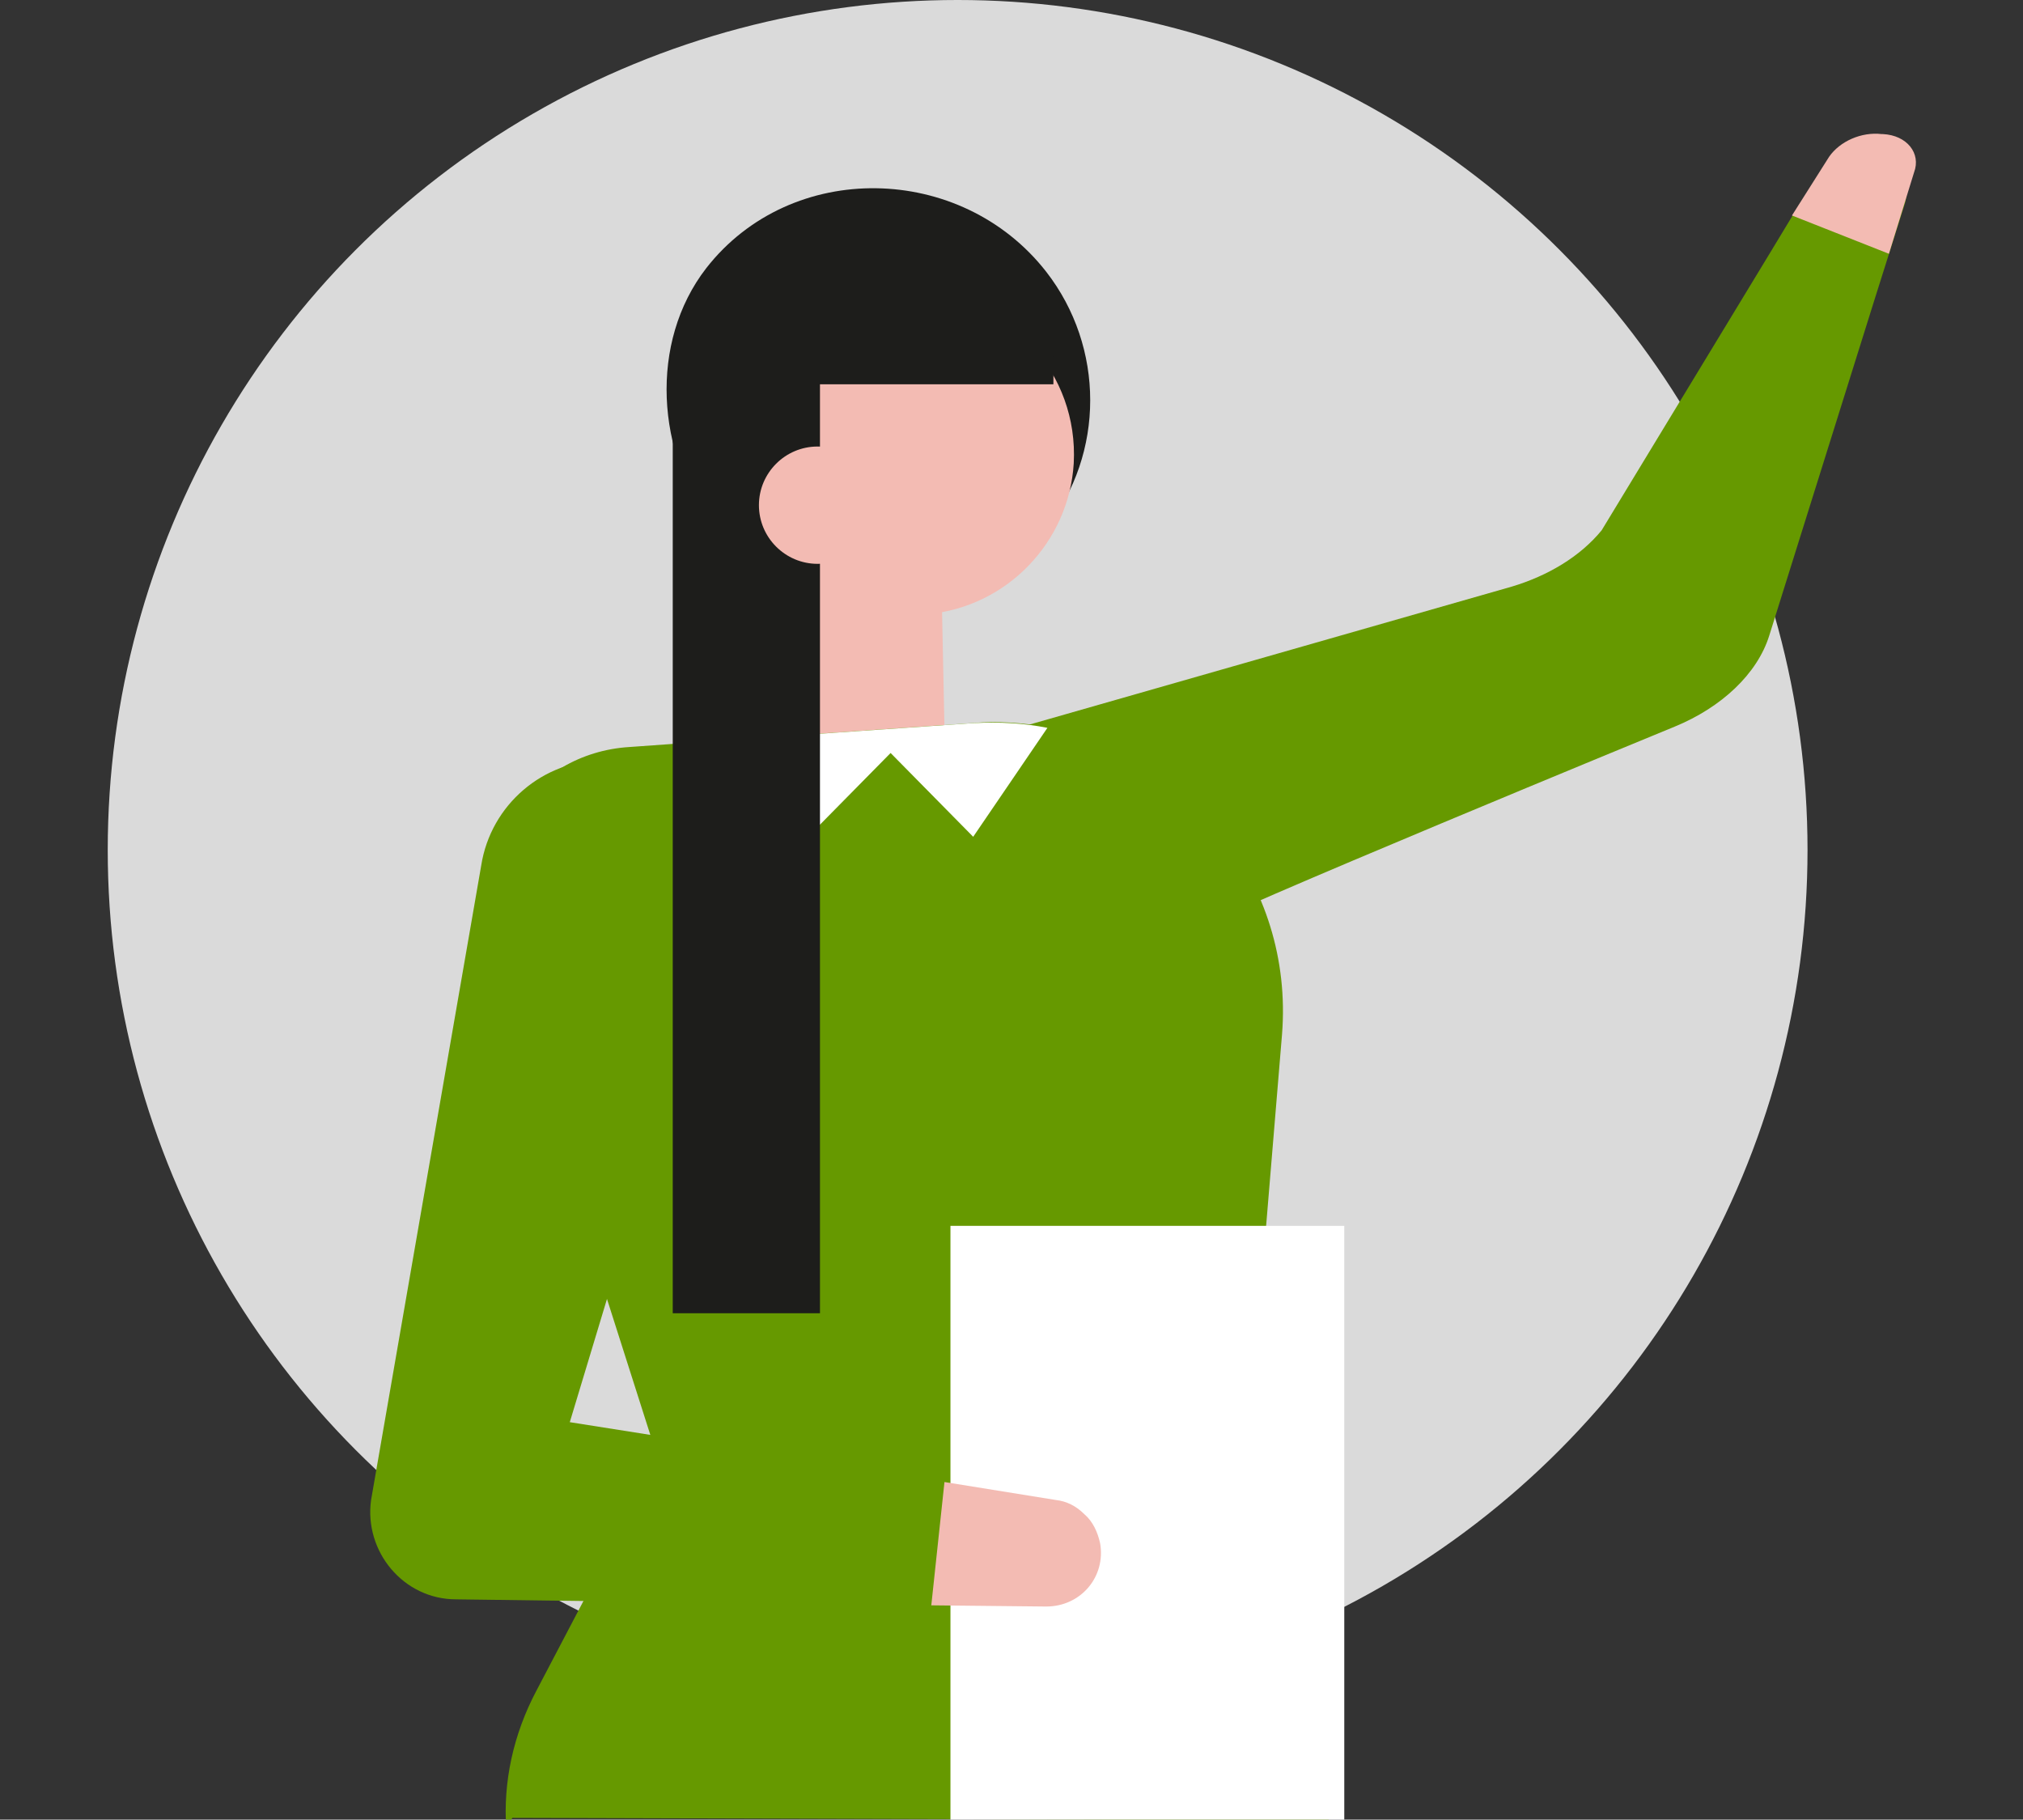
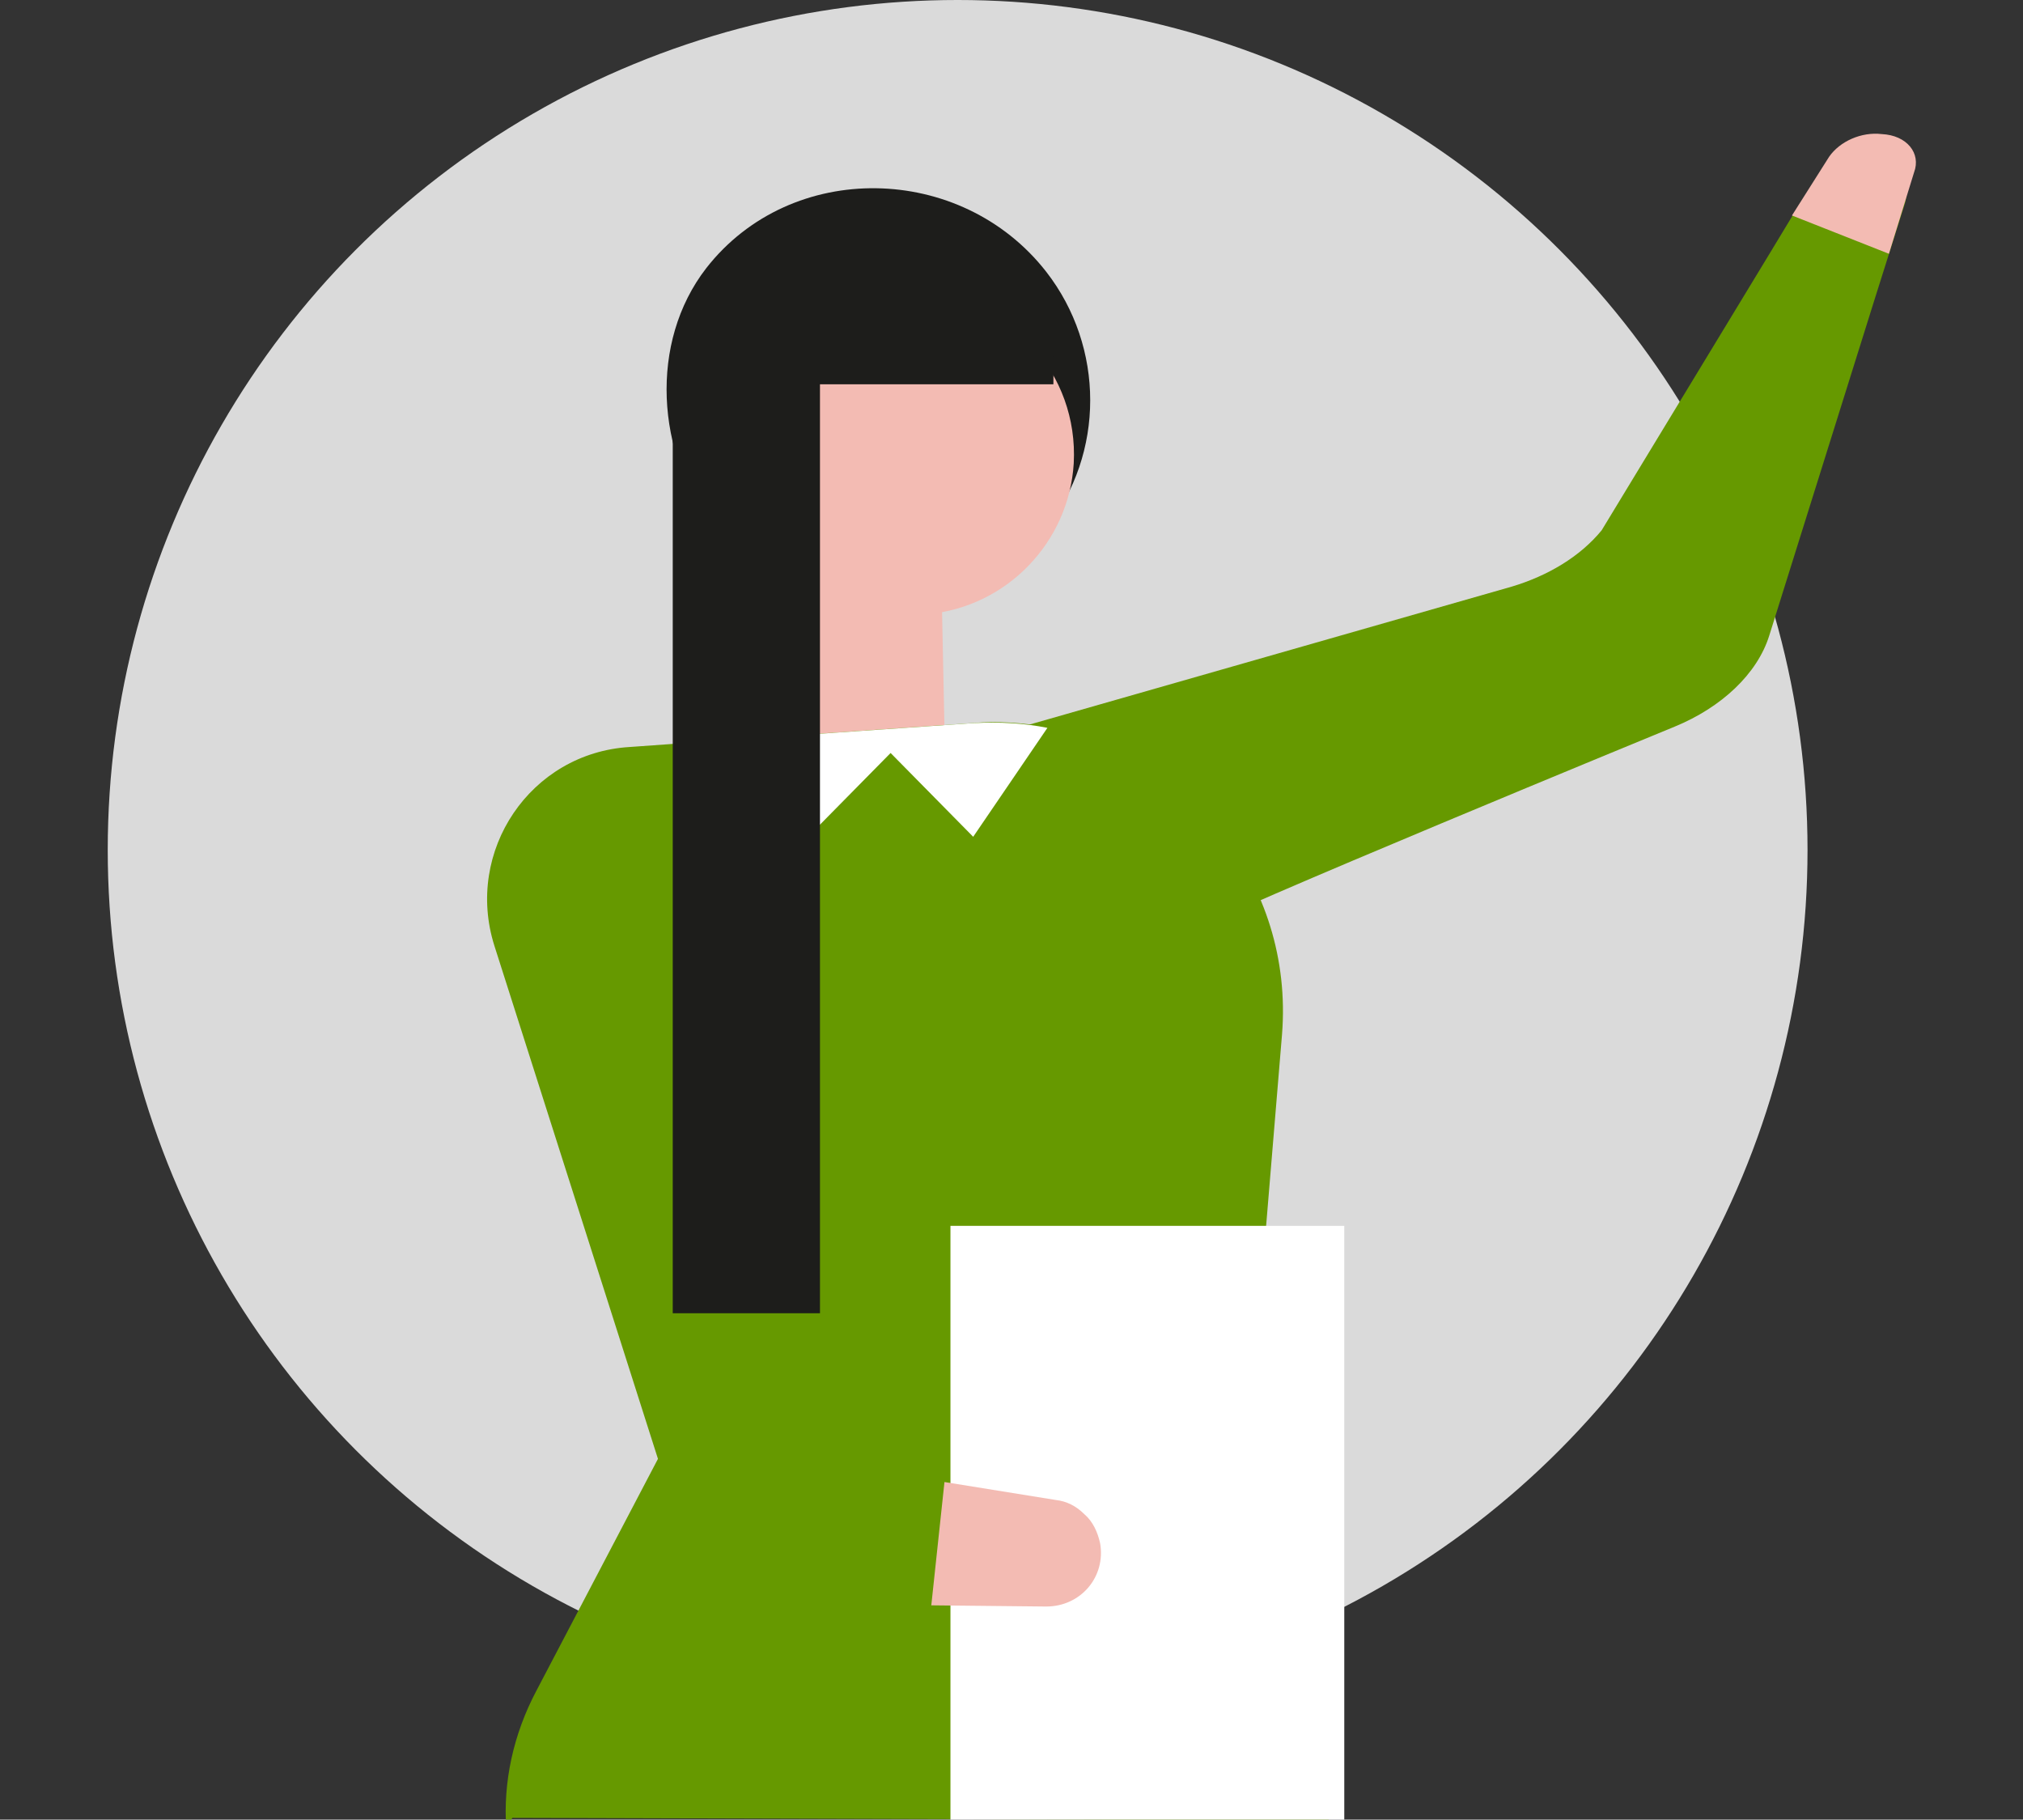
<svg xmlns="http://www.w3.org/2000/svg" version="1.1" id="Layer_1" x="0px" y="0px" width="169px" height="152px" viewBox="0 0 169 152" style="enable-background:new 0 0 169 152;" xml:space="preserve">
  <rect x="0" y="0" width="169" height="152" fill="#333333" stroke="none" />
  <style type="text/css">
	.st0{fill-rule:evenodd;clip-rule:evenodd;fill:#DADADA;}
	.st1{fill-rule:evenodd;clip-rule:evenodd;fill:#1D1D1B;}
	.st2{fill-rule:evenodd;clip-rule:evenodd;fill:#F3BBB3;}
	.st3{fill-rule:evenodd;clip-rule:evenodd;fill:#669900;}
	.st4{fill-rule:evenodd;clip-rule:evenodd;fill:#FFFFFF;}
</style>
  <g>
    <circle class="st0" cx="80" cy="71" r="71" />
    <g>
      <g transform="translate(31 11)">
        <path class="st1" d="M56.4,33.1c-7.1,9.1-20.7,9.1-27.8,0c-4.8-6.2-5.4-15.5-0.6-21.7c7.1-9.1,21.3-8.8,28.4,0.3     C61.3,18,61.3,26.9,56.4,33.1" />
        <path class="st2" d="M58.7,27.7c-0.4,6.6-5.6,12-12.2,12.6c-3.4,0.3-6.6-0.7-9.1-2.5c-3.3-2.4-5.5-6.4-5.5-10.8     c0-7.4,6-13.4,13.4-13.4c0.3,0,0.6,0,0.9,0C53.4,14,59.1,20.2,58.7,27.7" />
        <path class="st2" d="M37.7,27.9l-9,31.7l19.4-0.1l-0.5-24.2L37.7,27.9z" />
-         <path class="st2" d="M43.1,24.3c0,3-2.4,5.4-5.4,5.4s-5.4-2.4-5.4-5.4s2.4-5.4,5.4-5.4C40.7,19,43.1,21.4,43.1,24.3" />
        <path class="st3" d="M128.1,6.1l-2.4,7.6l-8.9,28.4c-1,3.2-4,6-7.9,7.6c0,0-38.7,15.9-40.4,17.2c-0.1,0-0.2,0-0.2,0h-0.1     c-0.7,0-1.5,0.1-2.2,0.1s-1.6-0.1-2.1-0.1c-0.7-0.2-1.5-0.4-2.1-0.4c-0.3-0.1-0.5-0.2-0.8-0.3h-0.1c0.2,0,0-0.2-0.9-0.5     c-0.6-0.6-1.3-1.2-1.9-1.8c0,0-0.1-0.1-0.2-0.2c-0.5-0.7-0.6-0.9-0.5-0.8c-0.1-0.1-0.2-0.2-0.2-0.3c-0.6-1-1.2-2-1.8-3.1     c-1.5-2.9-2.7-6-3.8-9L95.3,38c3-0.9,5.7-2.5,7.5-4.7l13.9-22.9l2.6-4.3c1-1.4,3.7-3.6,5.6-3.4h0.1     C127.3,2.7,128.7,4.4,128.1,6.1" />
        <path class="st3" d="M76.1,75.4l-2.8,33.7l-49.1,2.5L10.3,68c-2.5-7.9,3-16.1,11.3-16.6l7-0.5l21.7-1.5c2.1-0.2,4.1,0,6.1,0.3     C68.3,52,77.1,62.8,76.1,75.4" />
        <g transform="translate(11 106.754)">
          <path class="st3" d="M69,0.4C55.9,0.8,13.6,2.9,13.6,2.9L2.8,23.5C0.9,27.1,0,31.1,0.3,35.1l0.5-1L69,34.3V0.4z" />
        </g>
        <path class="st4" d="M56.5,49.8l-6.2,9.1l-6.9-7l-6.9,7l-7.8-8l21.7-1.5C52.5,49.3,54.5,49.4,56.5,49.8" />
        <path class="st4" d="M48.4,141h32.9V91.4H48.4V141z" />
-         <path class="st3" d="M45.1,112.3l-28.5-4.5l12.8-42.4c1.6-6-2.4-12-8.5-12.8c-0.5-0.1-1-0.1-1.5-0.1c-5,0-9.4,3.7-10.2,8.8     l-9.2,53c-0.6,4.3,2.7,8.3,7.1,8.3l37.9,0.5h1.9l1.1-10.3L45.1,112.3z" />
-         <path class="st2" d="M60.9,117.9c-0.2-0.9-0.6-1.8-1.3-2.4c-0.7-0.7-1.5-1.1-2.4-1.2l-9.3-1.5l-1.1,10.3l9.6,0.1     C59.3,123.2,61.4,120.7,60.9,117.9 M128.9,3.4l-2.1,6.8L118.7,7l3.1-4.9c0.9-1.3,2.7-2.1,4.4-1.9h0.1     C128.3,0.3,129.5,1.8,128.9,3.4" />
+         <path class="st2" d="M60.9,117.9c-0.2-0.9-0.6-1.8-1.3-2.4c-0.7-0.7-1.5-1.1-2.4-1.2l-9.3-1.5l-1.1,10.3l9.6,0.1     C59.3,123.2,61.4,120.7,60.9,117.9 M128.9,3.4l-2.1,6.8L118.7,7l3.1-4.9c0.9-1.3,2.7-2.1,4.4-1.9C128.3,0.3,129.5,1.8,128.9,3.4" />
        <path class="st1" d="M37.5,98.7H25.2V17.8c0-1.3,1.1-2.4,2.4-2.4h9.9V98.7z" />
        <path class="st1" d="M57,21.1H36v-8.8h18.3c1.5,0,2.8,1.2,2.8,2.8C57,15.1,57,21.1,57,21.1z" />
-         <path class="st2" d="M42.2,31.2c0,2.7-2.2,4.9-4.9,4.9s-4.9-2.2-4.9-4.9s2.2-4.9,4.9-4.9C40,26.3,42.2,28.5,42.2,31.2" />
      </g>
    </g>
  </g>
</svg>